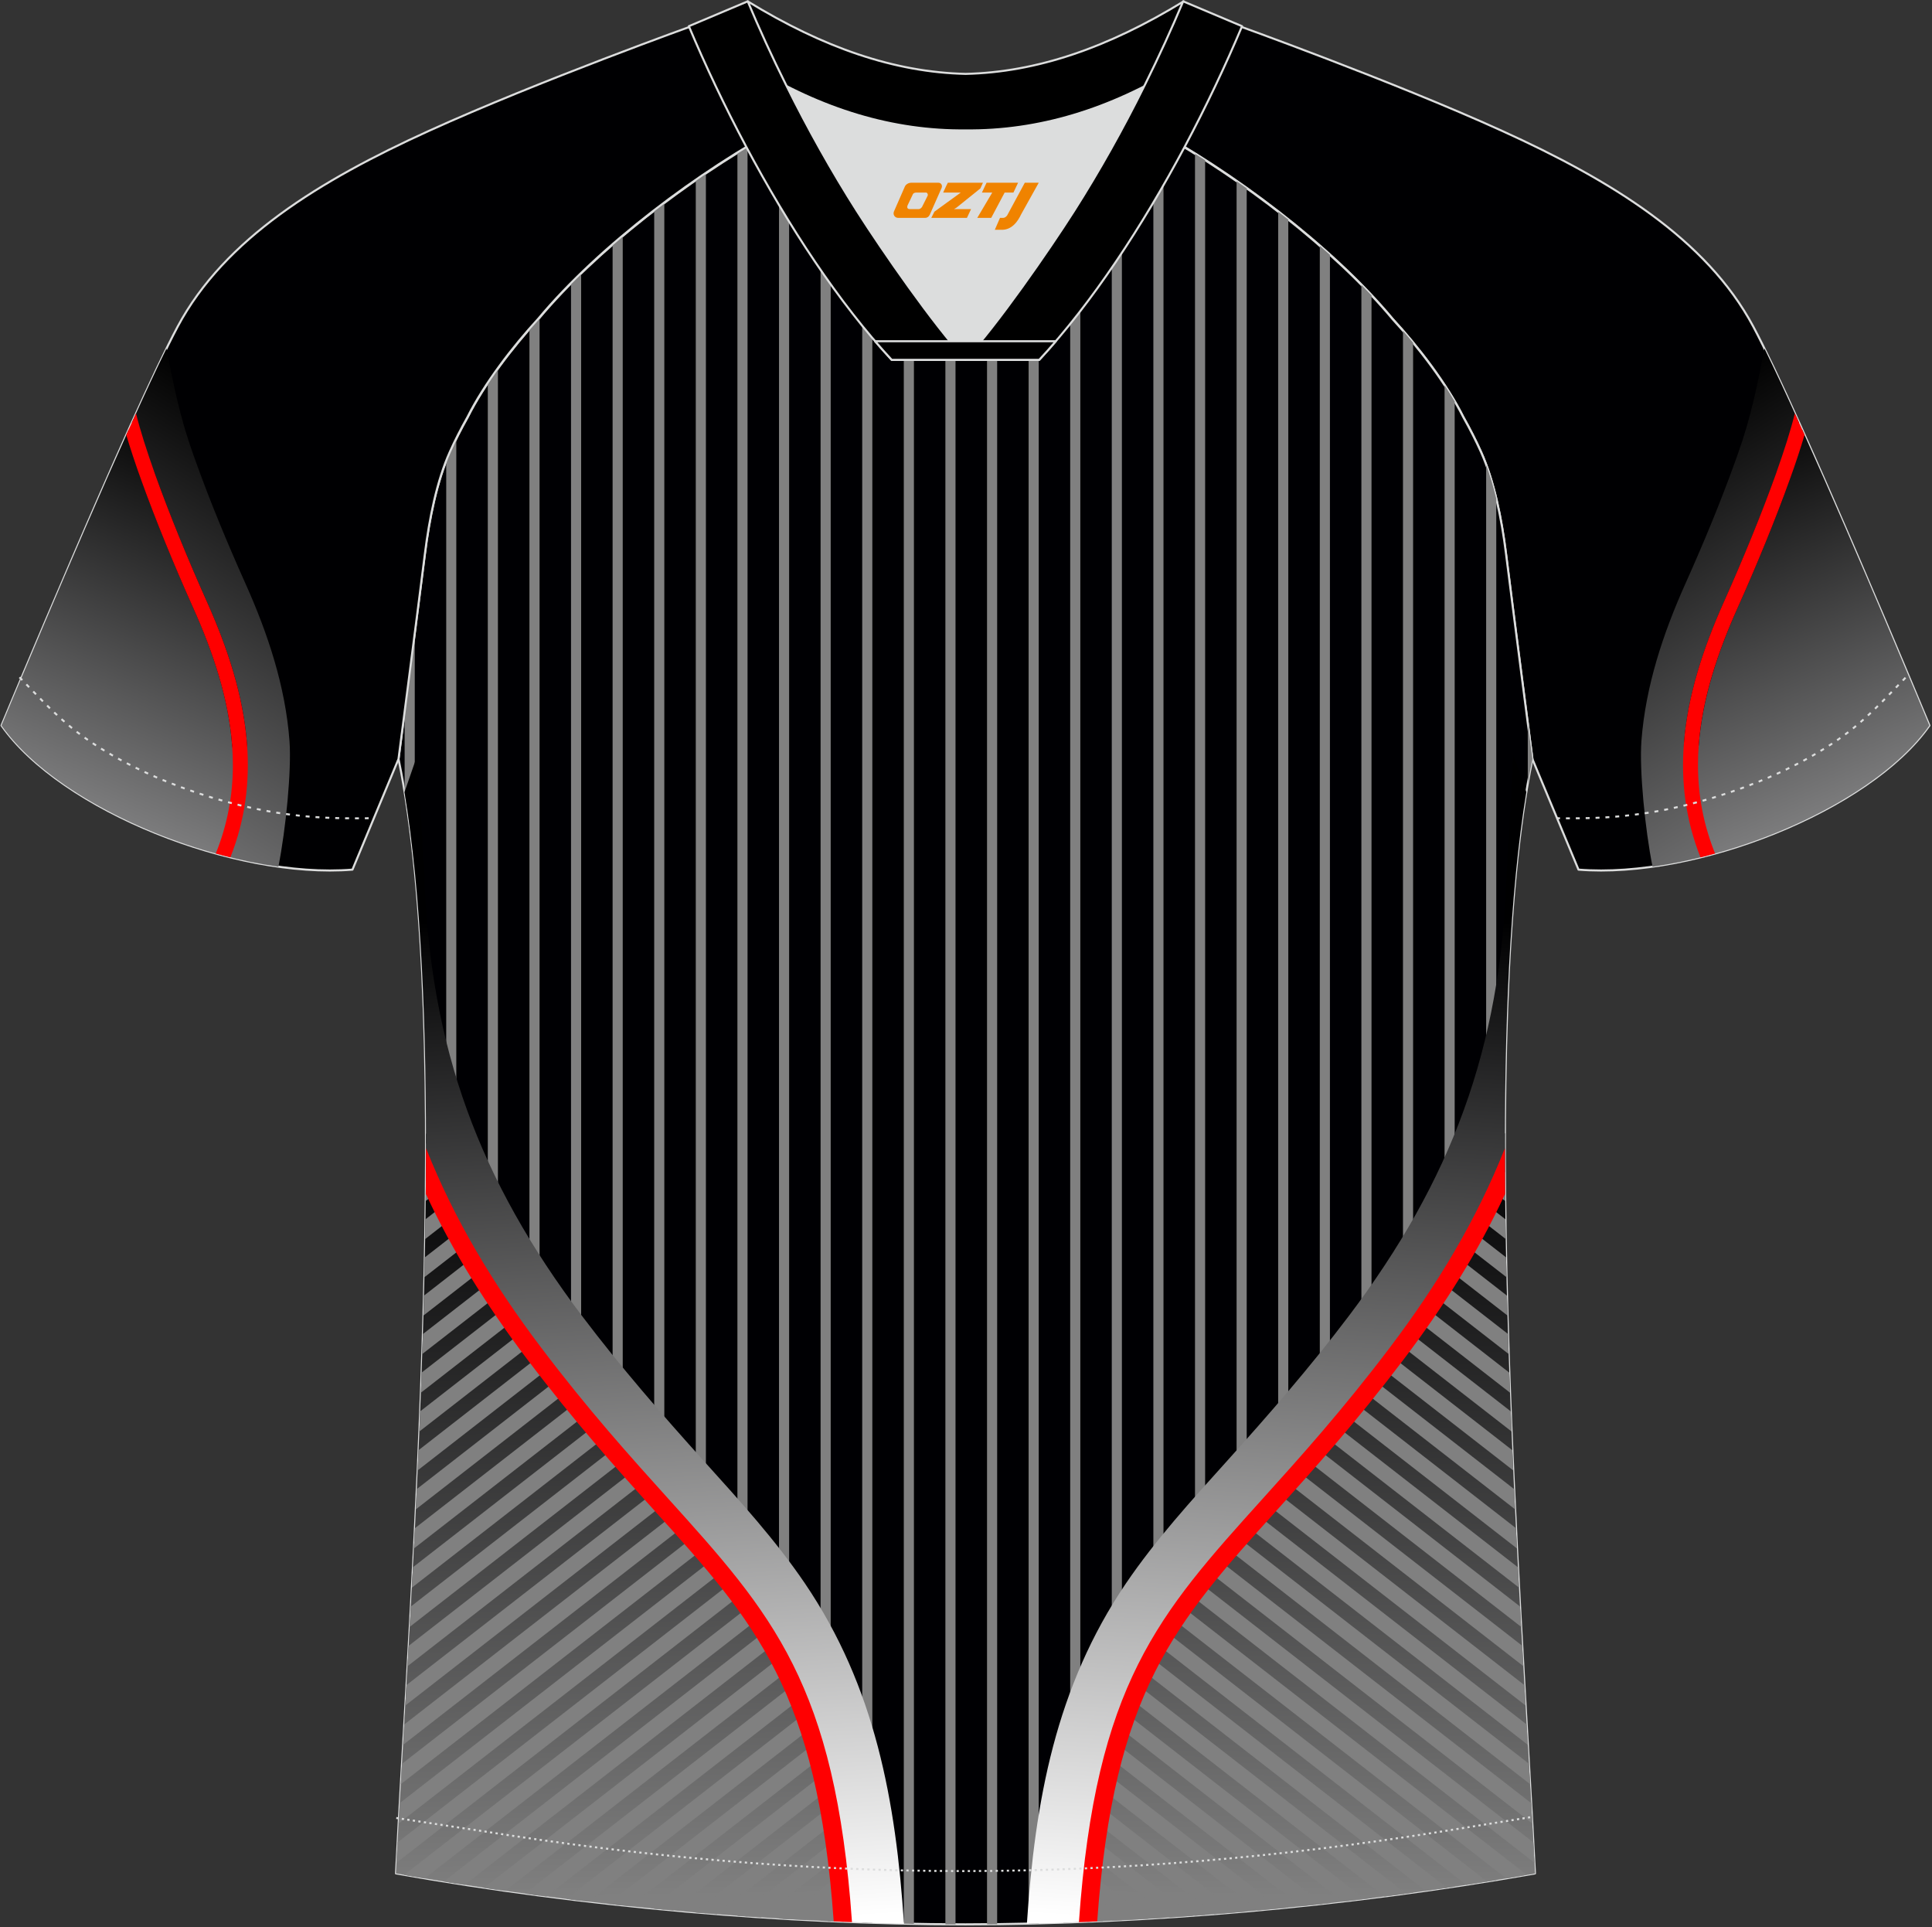
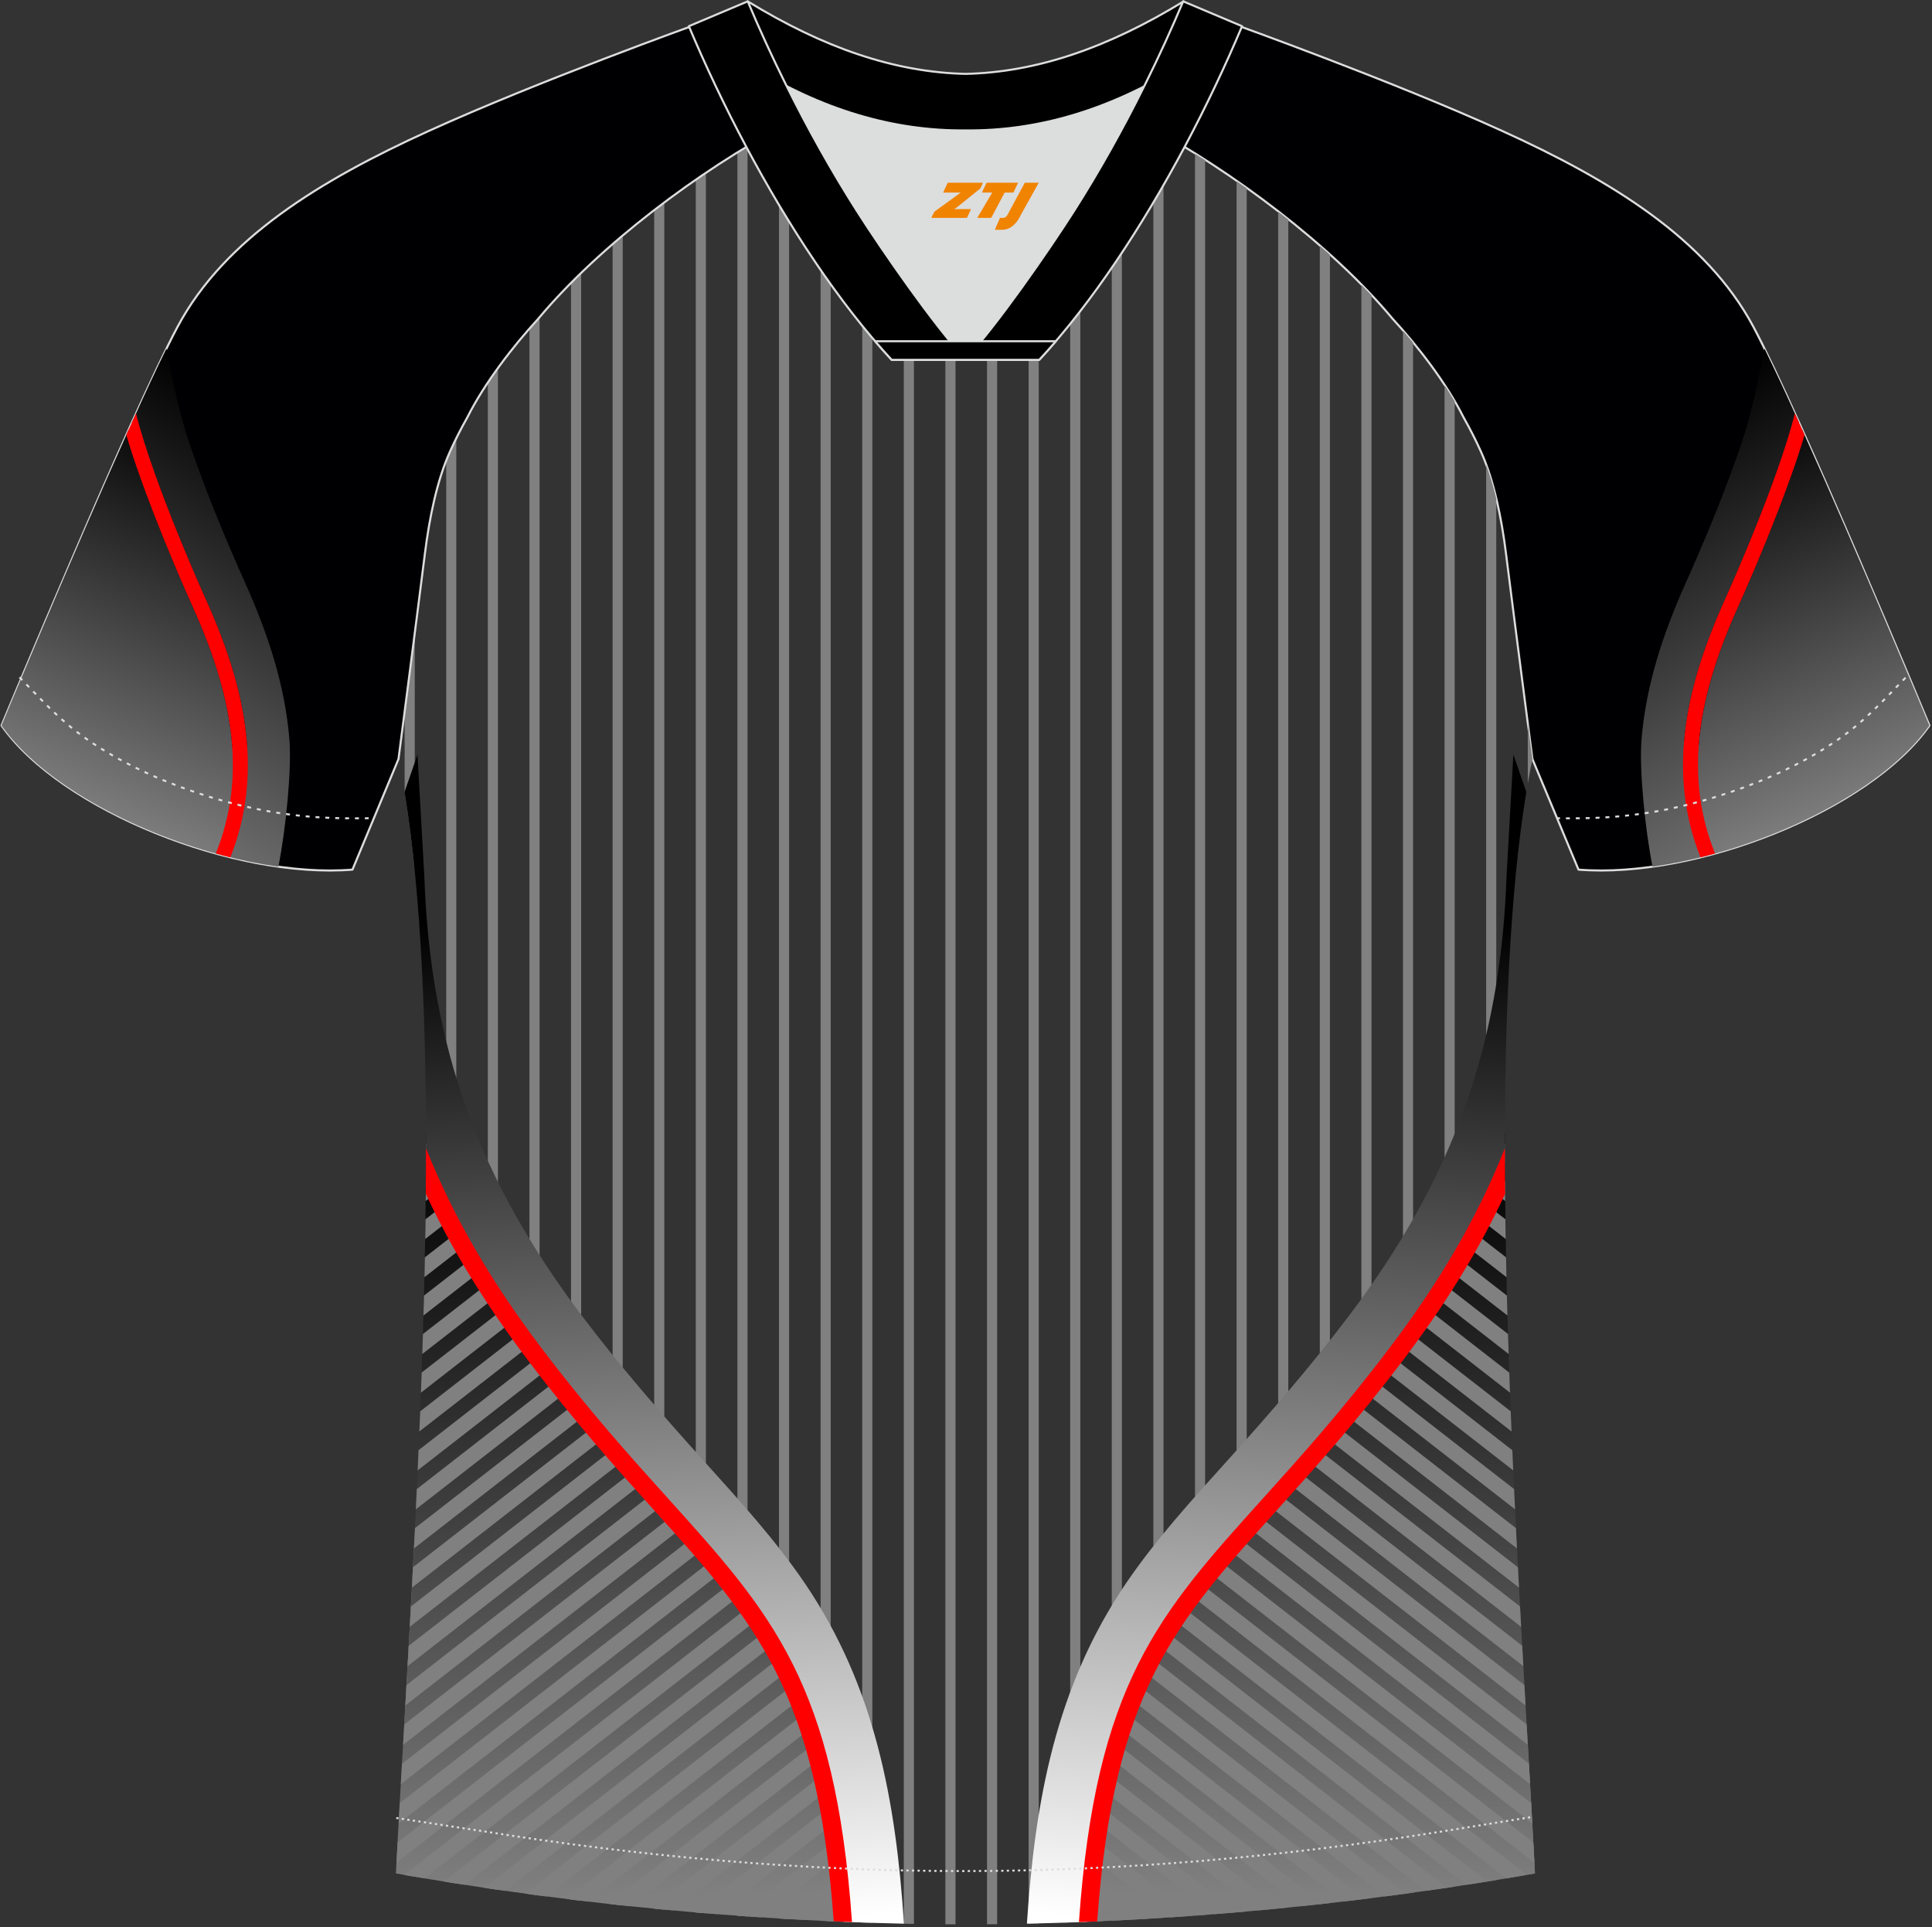
<svg xmlns="http://www.w3.org/2000/svg" version="1.1" id="图层_1" x="0px" y="0px" width="374px" height="373px" viewBox="0 0 374 373" enable-background="new 0 0 374 373" xml:space="preserve">
  <rect x="0" y="0" width="374" height="373" fill="#333333" stroke="none" />
  <g>
    <path fill="#000002" stroke="#DCDDDD" stroke-width="0.4" stroke-linecap="round" stroke-linejoin="round" stroke-miterlimit="22.926" d="   M222,24.27c7.08-5.95,12.46-12.55,16.99-19.55c0,0,30.63,10.99,51.78,20.61c21.15,9.61,39.54,20.88,48.62,37.85   s34.11,77.23,34.11,77.23c-11.56,16.47-45.25,29.73-67.93,27.9l-8.92-21.4c0,0-3.8-29.24-5.12-39.81   c-0.85-6.78-2.31-14.06-4.84-19.68c-1.01-2.25-2.15-4.48-3.4-6.7c-3.26-6.51-8.77-13.67-13.7-19.02   C257.71,47.44,238.36,33.01,222,24.27z" />
-     <path fill="#000003" stroke="#DCDDDD" stroke-width="0.4" stroke-linecap="round" stroke-linejoin="round" stroke-miterlimit="22.926" d="   M291.54,107.21c1.27,10.18,4.85,37.71,5.11,39.69c-10.86,52.55-2.19,162.18,0.49,215.68c-36.81,6.52-75.42,9.82-110.24,9.86   c-34.82-0.03-73.43-3.33-110.24-9.86c2.68-53.5,11.35-163.13,0.49-215.68c0.25-1.98,3.83-29.51,5.11-39.69   c0.85-6.78,2.31-14.06,4.84-19.68c1.01-2.25,2.15-4.48,3.4-6.7c3.26-6.52,8.77-13.67,13.69-19.02   c11.2-13.44,29.03-27.02,44.74-35.86c0.96-0.54-1.02-15.4-0.07-15.91c3.94,3.32,25.19,3.25,30.33,6.12l-2.65,0.68   c6.1,2.82,12.98,4.24,19.71,4.26c6.74-0.02-2.74-1.43,3.36-4.26l5.69-2.51c5.14-2.86,16.2-2.27,20.14-5.59   c0.73,0.39-1.96,16.43-1.22,16.84c15.87,8.82,34.04,22.6,45.4,36.23c4.93,5.36,10.44,12.51,13.7,19.02c1.25,2.22,2.39,4.46,3.4,6.7   C289.23,93.16,290.7,100.44,291.54,107.21z" />
    <path fill="#808080" d="M295.75,139.99c0.48,3.72,0.82,6.35,0.9,6.92c-0.32,1.53-0.61,3.12-0.9,4.74V139.99L295.75,139.99z    M295.75,337.52c0.53,9.23,1.02,17.68,1.39,25.06l-1.39,0.24V337.52L295.75,337.52z M289.65,363.87c-0.65,0.11-1.3,0.21-1.96,0.32   V89.98c0.76,2.05,1.41,4.27,1.96,6.55V363.87L289.65,363.87z M281.6,365.14c-0.65,0.1-1.3,0.2-1.96,0.29V74.57   c0.69,1.05,1.35,2.1,1.96,3.14V365.14L281.6,365.14z M273.55,366.3c-0.65,0.09-1.31,0.18-1.96,0.27V64.03   c0.65,0.75,1.31,1.52,1.96,2.32V366.3L273.55,366.3z M265.5,367.36c-0.65,0.08-1.3,0.16-1.96,0.24V55.15   c0.67,0.68,1.32,1.35,1.96,2.03V367.36L265.5,367.36z M257.45,368.32c-0.65,0.07-1.3,0.15-1.96,0.22V47.59   c0.66,0.58,1.31,1.15,1.96,1.73V368.32L257.45,368.32z M249.39,369.18c-0.65,0.06-1.3,0.13-1.96,0.19V40.98   c0.65,0.51,1.31,1.02,1.96,1.53V369.18L249.39,369.18z M241.34,369.95c-0.65,0.06-1.3,0.11-1.96,0.17V35.08   c0.65,0.45,1.31,0.91,1.96,1.38V369.95L241.34,369.95z M233.29,370.61c-0.65,0.05-1.3,0.1-1.96,0.15V29.78   c0.65,0.41,1.3,0.82,1.96,1.23V370.61L233.29,370.61z M225.23,371.17c-0.65,0.04-1.31,0.08-1.96,0.12V9.97   c0.75-0.3,1.41-0.65,1.96-1.07v4.67c-0.54,4.88-1.5,11.74-1.02,12.01c0.34,0.19,0.68,0.38,1.02,0.57V371.17L225.23,371.17z    M217.18,371.64c-0.65,0.03-1.31,0.07-1.96,0.1V11.8c0.66-0.1,1.31-0.21,1.96-0.32V371.64L217.18,371.64z M209.13,372   c-0.65,0.02-1.31,0.05-1.96,0.07V13.5c0.61-0.21,1.27-0.4,1.96-0.57V372L209.13,372z M201.08,372.26   c-0.65,0.02-1.31,0.03-1.96,0.05V17.07c0.15-0.08,0.3-0.16,0.48-0.23l1.48-0.65L201.08,372.26L201.08,372.26z M193.03,372.41   c-0.65,0.01-1.31,0.01-1.96,0.02V20.81c0.65,0.07,1.3,0.13,1.96,0.17V372.41L193.03,372.41z M184.97,372.44   c-0.65,0-1.3-0.01-1.96-0.01V19.24c0.65,0.18,1.3,0.36,1.96,0.51V372.44L184.97,372.44z M176.92,372.35   c-0.65-0.01-1.3-0.02-1.96-0.04V14.85c0.71,0.14,1.36,0.3,1.96,0.46v1.43l-0.39,0.1c0.13,0.06,0.26,0.12,0.39,0.18V372.35   L176.92,372.35z M168.87,372.15c-0.65-0.02-1.3-0.04-1.96-0.06V13.66c0.66,0.08,1.31,0.16,1.96,0.24V372.15L168.87,372.15z    M160.81,371.84c-0.65-0.03-1.3-0.06-1.96-0.09V12.69c0.64,0.09,1.29,0.17,1.96,0.26V371.84L160.81,371.84z M152.76,371.43   c-0.65-0.04-1.3-0.08-1.96-0.11V11.05c0.58,0.2,1.23,0.39,1.96,0.57V371.43L152.76,371.43z M144.71,370.92   c-0.65-0.05-1.3-0.09-1.96-0.14V29.6c0.65-0.41,1.31-0.8,1.96-1.19V370.92L144.71,370.92z M136.65,370.31   c-0.65-0.05-1.3-0.11-1.96-0.16V34.88c0.65-0.45,1.3-0.9,1.96-1.34V370.31L136.65,370.31z M128.6,369.59   c-0.65-0.06-1.3-0.13-1.96-0.19V40.76c0.65-0.5,1.3-1,1.96-1.49V369.59L128.6,369.59z M120.55,368.78   c-0.65-0.07-1.3-0.14-1.96-0.21V47.34c0.65-0.56,1.3-1.12,1.96-1.67V368.78L120.55,368.78z M112.5,367.88   c-0.65-0.08-1.3-0.16-1.96-0.23V54.85c0.64-0.65,1.29-1.29,1.96-1.93V367.88L112.5,367.88z M104.45,366.87   c-0.65-0.09-1.31-0.17-1.96-0.26V63.7c0.57-0.65,1.13-1.28,1.69-1.88l0.27-0.32V366.87L104.45,366.87z M96.39,365.76   c-0.65-0.09-1.31-0.19-1.96-0.29V74.12c0.63-0.94,1.28-1.88,1.96-2.81V365.76L96.39,365.76z M88.34,364.54   c-0.65-0.1-1.31-0.2-1.96-0.31V89.21c0.22-0.57,0.46-1.13,0.7-1.67c0.4-0.89,0.82-1.77,1.25-2.66v279.66H88.34z M80.29,363.22   c-0.65-0.11-1.31-0.23-1.96-0.34v-30.44c0.64-11.14,1.33-23.27,1.96-35.91V363.22L80.29,363.22z M80.29,168.48   c-0.54-5.35-1.18-10.4-1.96-15.1v-15.66c0.57-4.43,1.28-9.89,1.96-15.15V168.48z" />
    <linearGradient id="SVGID_1_" gradientUnits="userSpaceOnUse" x1="-2868.856" y1="941.357" x2="-2867.169" y2="794.84" gradientTransform="matrix(1 0 0 -1 2989.456 1161.948)">
      <stop offset="0" style="stop-color:#000001" />
      <stop offset="1" style="stop-color:#808080" />
    </linearGradient>
    <path fill="url(#SVGID_1_)" d="M82.46,219.25c5.78,16.43,13.52,34.15,22.78,45.12c21.1,24.99,40.46,36.85,47.83,47.2   c7.38,10.35,6.51,18.33,11.02,37.86c1.71,7.39,2.96,15.48,3.85,22.68c-29.58-0.98-61.05-4.17-91.3-9.53   C78.39,328.05,82.61,270.12,82.46,219.25z" />
    <path fill="#808080" d="M164.83,372.01c-1.53-0.06-3.07-0.12-4.6-0.19l6.96-5.42c0.17,1.15,0.32,2.29,0.47,3.41L164.83,372.01   L164.83,372.01z M156,371.61l10.73-8.34c-0.17-1.11-0.35-2.23-0.54-3.36l-14.71,11.44C152.98,371.44,154.49,371.53,156,371.61   L156,371.61z M147.31,371.09l18.33-14.26c-0.2-1.1-0.42-2.19-0.64-3.28l-22.15,17.23C144.34,370.89,145.83,370.99,147.31,371.09   L147.31,371.09z M138.76,370.47l25.6-19.92c-0.08-0.38-0.17-0.75-0.25-1.12c-0.17-0.71-0.32-1.41-0.48-2.09l-29.27,22.77   C135.83,370.24,137.29,370.36,138.76,370.47L138.76,370.47z M130.33,369.75l32.66-25.41c-0.24-1.13-0.45-2.22-0.66-3.27L126,369.33   C127.44,369.48,128.89,369.62,130.33,369.75L130.33,369.75z M122.02,368.94l39.73-30.91c-0.21-1.15-0.41-2.25-0.6-3.31   l-43.39,33.76C119.18,368.64,120.6,368.79,122.02,368.94L122.02,368.94z M113.84,368.03l46.75-36.37   c-0.21-1.14-0.42-2.23-0.64-3.28l-50.31,39.14C111.03,367.7,112.44,367.87,113.84,368.03L113.84,368.03z M105.77,367.04   c-1.38-0.18-2.76-0.36-4.15-0.55l56.8-44.19c0.31,1.01,0.6,2.04,0.86,3.11L105.77,367.04L105.77,367.04z M97.8,365.96   c-1.36-0.19-2.73-0.39-4.09-0.6l62.49-48.62c0.46,0.93,0.88,1.86,1.25,2.81L97.8,365.96L97.8,365.96z M89.95,364.79   c-1.35-0.21-2.69-0.42-4.03-0.64l67.31-52.37c0.6,0.85,1.14,1.68,1.63,2.51L89.95,364.79L89.95,364.79z M82.21,363.55   c-1.33-0.22-2.65-0.45-3.98-0.68l71.33-55.49c0.71,0.76,1.38,1.5,1.99,2.23L82.21,363.55L82.21,363.55z M76.76,360.51   c0.07-1.28,0.14-2.6,0.21-3.94l68.45-53.26c0.76,0.71,1.49,1.4,2.18,2.08L76.76,360.51L76.76,360.51z M77.17,352.92l0.22-3.95   l63.7-49.56c0.78,0.69,1.53,1.36,2.26,2.02L77.17,352.92L77.17,352.92z M77.59,345.31l0.23-3.95l58.87-45.8l2.29,2L77.59,345.31   L77.59,345.31z M78.03,337.7l0.23-3.95l54.05-42.05c0.77,0.68,1.53,1.35,2.27,2.01L78.03,337.7L78.03,337.7z M78.47,330.08   l0.22-3.95l49.27-38.33c0.76,0.69,1.51,1.37,2.24,2.03L78.47,330.08L78.47,330.08z M78.9,322.47l47-36.57   c-0.73-0.67-1.46-1.36-2.2-2.06l-44.58,34.69L78.9,322.47L78.9,322.47z M79.32,314.86l42.36-32.96c-0.71-0.69-1.43-1.39-2.15-2.1   l-39.99,31.12L79.32,314.86L79.32,314.86z M79.74,307.27l37.83-29.44c-0.69-0.7-1.39-1.42-2.1-2.15l-35.53,27.64L79.74,307.27   L79.74,307.27z M80.13,299.69l33.43-26c-0.68-0.72-1.35-1.45-2.04-2.19l-31.19,24.26C80.26,297.07,80.2,298.39,80.13,299.69   L80.13,299.69z M80.5,292.12l29.15-22.68c-0.66-0.73-1.32-1.48-1.98-2.24l-26.99,21L80.5,292.12L80.5,292.12z M80.85,284.58   c0.06-1.3,0.12-2.6,0.17-3.91l22.95-17.86c0.42,0.53,0.84,1.06,1.27,1.56c0.21,0.25,0.42,0.49,0.63,0.74L80.85,284.58L80.85,284.58   z M81.18,277.05c0.05-1.3,0.11-2.6,0.16-3.9l19.27-14.99c0.56,0.84,1.13,1.66,1.7,2.45L81.18,277.05L81.18,277.05z M81.48,269.54   c0.05-1.29,0.1-2.59,0.14-3.89l15.93-12.39c0.51,0.87,1.03,1.73,1.56,2.56L81.48,269.54L81.48,269.54z M81.74,262.06l14.43-11.22   c-0.48-0.87-0.96-1.76-1.43-2.66l-12.87,10.01C81.82,259.48,81.78,260.77,81.74,262.06L81.74,262.06z M81.97,254.61l11.48-8.93   c-0.45-0.9-0.9-1.82-1.34-2.74l-10.03,7.81C82.04,252.04,82.01,253.33,81.97,254.61L81.97,254.61z M82.16,247.19   c0.03-1.28,0.06-2.56,0.08-3.84l7.41-5.76c0.41,0.94,0.83,1.87,1.26,2.8L82.16,247.19L82.16,247.19z M82.31,239.8l6.21-4.83   c-0.4-0.95-0.8-1.9-1.19-2.85l-4.96,3.86C82.35,237.25,82.33,238.52,82.31,239.8L82.31,239.8z M82.41,232.44   c0.01-1.27,0.02-2.54,0.04-3.8l2.69-2.09c0.37,0.97,0.75,1.93,1.13,2.9L82.41,232.44L82.41,232.44z M82.46,225.13   c0-1.26,0.01-2.52,0.01-3.78l0.58-0.45c0.35,0.98,0.71,1.96,1.07,2.94L82.46,225.13z" />
    <linearGradient id="SVGID_2_" gradientUnits="userSpaceOnUse" x1="-2868.466" y1="989.263" x2="-2856.267" y2="789.023" gradientTransform="matrix(1 0 0 -1 2989.456 1161.948)">
      <stop offset="0.017" style="stop-color:#000001" />
      <stop offset="1" style="stop-color:#FFFFFF" />
    </linearGradient>
    <path fill="url(#SVGID_2_)" d="M82.45,226.82c5.38,12.47,12.42,23.86,20.85,35.02c34.73,45.95,55.4,48.35,59.83,109.89l0.19,0.22   c3.92,0.16,7.81,0.28,11.67,0.36c-1.57-23.71-5.55-45.81-19.2-65.9c-5.7-8.39-12.57-15.92-19.35-23.44   c-8.29-9.2-16.26-18.35-23.74-28.24c-19.88-26.3-29.41-51.82-30.56-85.15l-1.32-23.54l-2.51,7.25   C81.57,173.02,82.6,199.11,82.45,226.82z" />
    <path fill="#FF0001" d="M82.47,222.23c5.5,13.87,13.03,26.35,22.25,38.54c9.16,12.12,17.4,21.26,24.6,29.24   c20.2,22.39,32.36,35.89,35.61,81.99c-1.18-0.05-2.36-0.1-3.54-0.15c-3.21-44.57-15.06-57.71-34.69-79.48   c-7.21-8-15.47-17.15-24.79-29.49c-7.71-10.21-14.27-20.61-19.48-31.83C82.45,228.1,82.47,225.16,82.47,222.23z" />
    <path fill="#000002" stroke="#DCDDDD" stroke-width="0.4" stroke-linecap="round" stroke-linejoin="round" stroke-miterlimit="22.926" d="   M151.8,24.27c-7.08-5.95-12.46-12.55-16.99-19.55c0,0-30.63,10.99-51.78,20.61c-21.15,9.61-39.54,20.88-48.62,37.85   S0.3,140.41,0.3,140.41c11.56,16.47,45.25,29.73,67.93,27.9l8.91-21.4c0,0,3.8-29.24,5.12-39.81c0.85-6.78,2.31-14.06,4.84-19.68   c1.01-2.25,2.15-4.48,3.4-6.7c3.26-6.51,8.77-13.67,13.69-19.02C116.08,47.44,135.43,33.01,151.8,24.27z" />
    <linearGradient id="SVGID_3_" gradientUnits="userSpaceOnUse" x1="-2926.857" y1="1076.133" x2="-2975.426" y2="997.136" gradientTransform="matrix(1 0 0 -1 2989.456 1161.948)">
      <stop offset="0" style="stop-color:#000000" />
      <stop offset="1" style="stop-color:#808081" />
    </linearGradient>
    <path fill="url(#SVGID_3_)" d="M56.04,143.4c-0.79-10.59-4.19-20.79-8.51-30.43c-3.52-7.85-6.86-15.9-9.76-24   c-0.12-0.32-0.24-0.66-0.36-1.01c-2.58-7.18-3.82-13.48-5.18-20.51c-1.92,3.89-4.22,8.84-6.7,14.33c1.4,3.12,3.41,6.99,4.48,9.97   c2.76,7.7,6.43,16.65,10,24.6c4.08,9.1,7.11,18.34,7.81,27.67c0.11,1.49-0.73,3.58-0.74,5.08c0.35,0.15-2.38,10.05-4.13,16.41   c3.68,0.97,7.35,1.72,10.94,2.23C55.33,160.53,56.46,149.06,56.04,143.4z" />
    <linearGradient id="SVGID_4_" gradientUnits="userSpaceOnUse" x1="-2939.836" y1="1075.333" x2="-2970.751" y2="1002.504" gradientTransform="matrix(1 0 0 -1 2989.456 1161.948)">
      <stop offset="0" style="stop-color:#000000" />
      <stop offset="1" style="stop-color:#808081" />
    </linearGradient>
    <path fill="url(#SVGID_4_)" d="M37.36,117.54c-3.58-7.98-7.28-17-10.08-24.81c-0.77-2.14-1.65-6.51-2.36-9.6   C14.1,107.19,0.29,140.41,0.29,140.41c7.65,10.9,25,20.39,42.43,25.04c1.48-6.75,3.24-15.27,3.24-17.62c0-1.17-0.95-2.57-1.03-3.6   C44.27,135.31,41.33,126.38,37.36,117.54z" />
    <path fill="#FF0000" d="M26.33,80.01c0.78,3.18,2.07,7.24,3.68,11.74c2.76,7.7,6.43,16.65,10,24.6c4.08,9.1,7.11,18.34,7.81,27.67   c0.55,7.29-0.33,14.6-3.22,21.91c-0.94-0.23-1.89-0.48-2.83-0.74c2.3-5.69,3.3-11.38,3.31-17.06c0-1.3-0.05-2.6-0.15-3.9   c-0.67-8.92-3.61-17.85-7.58-26.69c-3.58-7.98-7.28-17-10.08-24.81c-1.1-3.08-2.07-5.99-2.83-8.57   C25.1,82.75,25.72,81.36,26.33,80.01z" />
    <linearGradient id="SVGID_5_" gradientUnits="userSpaceOnUse" x1="-3397.612" y1="1076.133" x2="-3446.181" y2="997.136" gradientTransform="matrix(-1 0 0 -1 -3086.421 1161.948)">
      <stop offset="0" style="stop-color:#000000" />
      <stop offset="1" style="stop-color:#808081" />
    </linearGradient>
    <path fill="url(#SVGID_5_)" d="M319.9,167.74c3.59-0.51,7.27-1.26,10.94-2.23c-1.75-6.36-4.48-16.27-4.13-16.41   c-0.01-1.5-0.85-3.58-0.74-5.08c0.7-9.33,3.73-18.57,7.81-27.67c3.56-7.95,7.24-16.89,10-24.6c1.07-2.98,3.08-6.85,4.48-9.97   c-2.48-5.49-4.78-10.43-6.7-14.33c-1.35,7.03-2.6,13.32-5.18,20.51c-0.13,0.35-0.25,0.69-0.36,1.01c-2.9,8.1-6.24,16.15-9.76,24   c-4.32,9.64-7.71,19.83-8.51,30.43C317.33,149.06,318.46,160.53,319.9,167.74z" />
    <linearGradient id="SVGID_6_" gradientUnits="userSpaceOnUse" x1="-3410.585" y1="1075.331" x2="-3441.5" y2="1002.501" gradientTransform="matrix(-1 0 0 -1 -3086.421 1161.948)">
      <stop offset="0" style="stop-color:#000000" />
      <stop offset="1" style="stop-color:#808081" />
    </linearGradient>
    <path fill="url(#SVGID_6_)" d="M328.85,144.23c-0.08,1.03-1.03,2.43-1.03,3.6c0,2.34,1.76,10.86,3.24,17.62   c17.43-4.64,34.77-14.13,42.43-25.04c0,0-13.8-33.23-24.63-57.28c-0.7,3.09-1.59,7.46-2.36,9.6c-2.8,7.81-6.5,16.83-10.08,24.81   C332.46,126.38,329.52,135.31,328.85,144.23z" />
    <path fill="#FF0000" d="M349.33,84.16c-0.76,2.58-1.72,5.48-2.83,8.57c-2.8,7.81-6.5,16.83-10.08,24.81   c-3.97,8.84-6.91,17.77-7.58,26.69c-0.1,1.3-0.15,2.6-0.14,3.9c0.01,5.68,1.01,11.37,3.31,17.06c-0.94,0.26-1.89,0.51-2.83,0.74   c-2.9-7.31-3.77-14.63-3.22-21.91c0.7-9.33,3.73-18.57,7.81-27.67c3.56-7.95,7.24-16.89,10-24.6c1.61-4.49,2.9-8.56,3.68-11.74   C348.07,81.36,348.7,82.75,349.33,84.16z" />
    <path fill="none" stroke="#DCDDDD" stroke-width="0.38" stroke-miterlimit="22.926" stroke-dasharray="0.765,1.147" d="   M3.78,131.08c2.92,3.02,6.09,6.41,9.27,9.1c10.32,8.74,27.36,15.21,41.61,17.27c5.61,0.82,10.34,0.99,16.71,0.91" />
    <g>
      <linearGradient id="SVGID_7_" gradientUnits="userSpaceOnUse" x1="-4825.917" y1="941.359" x2="-4824.23" y2="794.843" gradientTransform="matrix(-1 0 0 -1 -4572.737 1161.948)">
        <stop offset="0" style="stop-color:#000001" />
        <stop offset="1" style="stop-color:#808080" />
      </linearGradient>
      <path fill="url(#SVGID_7_)" d="M297.14,362.59c-30.26,5.36-61.72,8.55-91.3,9.53c0.89-7.2,2.14-15.29,3.85-22.68    c4.52-19.54,3.65-27.52,11.02-37.86c7.38-10.35,26.73-22.21,47.83-47.2c9.26-10.97,17.01-28.69,22.78-45.12    C291.18,270.12,295.4,328.05,297.14,362.59z" />
      <path fill="#808080" d="M208.95,372.01l-2.83-2.2c0.15-1.12,0.3-2.26,0.47-3.41l6.96,5.42    C212.02,371.89,210.48,371.95,208.95,372.01L208.95,372.01z M217.79,371.61c1.51-0.08,3.01-0.16,4.53-0.25l-14.71-11.44    c-0.19,1.12-0.37,2.24-0.54,3.35L217.79,371.61L217.79,371.61z M226.48,371.09c1.48-0.1,2.97-0.2,4.46-0.31l-22.15-17.23    c-0.22,1.09-0.43,2.18-0.64,3.28L226.48,371.09L226.48,371.09z M235.03,370.47c1.46-0.11,2.93-0.24,4.39-0.36l-29.27-22.77    c-0.15,0.68-0.31,1.38-0.48,2.09c-0.09,0.37-0.17,0.74-0.25,1.12L235.03,370.47L235.03,370.47z M243.46,369.75    c1.44-0.13,2.88-0.27,4.32-0.41l-36.33-28.26c-0.2,1.05-0.42,2.14-0.66,3.27L243.46,369.75L243.46,369.75z M251.76,368.94    c1.42-0.15,2.84-0.3,4.26-0.46l-43.39-33.76c-0.19,1.06-0.39,2.16-0.6,3.31L251.76,368.94L251.76,368.94z M259.95,368.03    c1.4-0.16,2.8-0.33,4.2-0.5l-50.31-39.14c-0.22,1.05-0.43,2.14-0.64,3.27L259.95,368.03L259.95,368.03z M268.02,367.04    l-53.51-41.63c0.26-1.07,0.54-2.1,0.86-3.11l56.8,44.19C270.79,366.68,269.41,366.86,268.02,367.04L268.02,367.04z M275.99,365.96    l-59.65-46.41c0.37-0.94,0.78-1.87,1.25-2.81l62.49,48.62C278.71,365.57,277.35,365.77,275.99,365.96L275.99,365.96z     M283.84,364.79l-64.91-50.5c0.49-0.82,1.04-1.66,1.63-2.51l67.31,52.37C286.53,364.37,285.18,364.58,283.84,364.79L283.84,364.79    z M291.58,363.55l-69.34-53.95c0.61-0.73,1.28-1.47,1.99-2.23l71.33,55.49C294.24,363.1,292.91,363.32,291.58,363.55    L291.58,363.55z M297.03,360.51l-70.84-55.12c0.69-0.68,1.42-1.37,2.18-2.08l68.45,53.26    C296.89,357.91,296.96,359.23,297.03,360.51L297.03,360.51z M296.62,352.92l-66.19-51.49c0.73-0.66,1.48-1.33,2.26-2.02    l63.71,49.56L296.62,352.92L296.62,352.92z M296.2,345.31l-61.39-47.76l2.29-2l58.87,45.8L296.2,345.31L296.2,345.31z     M295.76,337.7l-56.55-43.99c0.74-0.65,1.5-1.32,2.27-2.01l54.05,42.05L295.76,337.7L295.76,337.7z M295.32,330.08l-51.74-40.25    c0.74-0.66,1.49-1.34,2.24-2.03l49.27,38.33L295.32,330.08L295.32,330.08z M294.89,322.47l-0.22-3.95l-44.58-34.68    c-0.74,0.7-1.48,1.39-2.2,2.06L294.89,322.47L294.89,322.47z M294.46,314.86l-0.21-3.94l-39.99-31.12    c-0.72,0.71-1.44,1.41-2.15,2.1L294.46,314.86L294.46,314.86z M294.05,307.27l-0.21-3.94l-35.53-27.64    c-0.7,0.73-1.4,1.45-2.1,2.15L294.05,307.27L294.05,307.27z M293.66,299.69c-0.07-1.3-0.13-2.61-0.2-3.93l-31.19-24.27    c-0.68,0.74-1.36,1.48-2.04,2.19L293.66,299.69L293.66,299.69z M293.29,292.12l-0.19-3.92l-26.99-21    c-0.66,0.76-1.32,1.5-1.98,2.24L293.29,292.12L293.29,292.12z M292.93,284.58l-25.02-19.46c0.21-0.25,0.42-0.49,0.63-0.74    c0.43-0.51,0.85-1.03,1.27-1.56l22.95,17.86C292.82,281.97,292.87,283.28,292.93,284.58L292.93,284.58z M292.61,277.05    l-21.13-16.44c0.57-0.79,1.14-1.61,1.7-2.45l19.27,14.99C292.5,274.45,292.55,275.75,292.61,277.05L292.61,277.05z M292.31,269.54    l-17.63-13.72c0.52-0.84,1.04-1.69,1.56-2.56l15.93,12.4C292.22,266.95,292.26,268.25,292.31,269.54L292.31,269.54z     M292.05,262.06c-0.04-1.29-0.08-2.58-0.12-3.87l-12.87-10.01c-0.47,0.9-0.95,1.79-1.43,2.66L292.05,262.06L292.05,262.06z     M291.82,254.61c-0.04-1.29-0.07-2.57-0.11-3.86l-10.04-7.81c-0.44,0.92-0.89,1.83-1.34,2.74L291.82,254.61L291.82,254.61z     M291.63,247.19l-8.75-6.8c0.42-0.93,0.84-1.86,1.26-2.8l7.41,5.76C291.57,244.63,291.6,245.91,291.63,247.19L291.63,247.19z     M291.48,239.8c-0.02-1.28-0.04-2.55-0.06-3.82l-4.96-3.86c-0.39,0.96-0.79,1.91-1.19,2.85L291.48,239.8L291.48,239.8z     M291.38,232.44l-3.85-3c0.38-0.97,0.76-1.93,1.13-2.9l2.69,2.09C291.36,229.91,291.37,231.17,291.38,232.44L291.38,232.44z     M289.67,223.84c0.36-0.98,0.72-1.96,1.07-2.94l0.58,0.45c0,1.26,0,2.52,0.01,3.78L289.67,223.84z" />
      <linearGradient id="SVGID_8_" gradientUnits="userSpaceOnUse" x1="-4825.527" y1="989.264" x2="-4813.328" y2="789.021" gradientTransform="matrix(-1 0 0 -1 -4572.737 1161.948)">
        <stop offset="0.017" style="stop-color:#000001" />
        <stop offset="1" style="stop-color:#FFFFFF" />
      </linearGradient>
      <path fill="url(#SVGID_8_)" d="M295.47,153.29l-2.51-7.25l-1.32,23.54c-1.15,33.33-10.68,58.85-30.56,85.15    c-7.48,9.89-15.45,19.04-23.74,28.24c-6.78,7.52-13.64,15.05-19.35,23.44c-13.65,20.09-17.64,42.2-19.2,65.9    c3.86-0.08,7.75-0.2,11.67-0.36l0.19-0.22c4.43-61.54,25.1-63.94,59.83-109.89c8.43-11.16,15.47-22.56,20.85-35.02    C291.19,199.11,292.21,173.02,295.47,153.29z" />
      <path fill="#FF0001" d="M291.36,231.06c-5.21,11.23-11.77,21.63-19.48,31.83c-9.32,12.33-17.57,21.49-24.79,29.49    c-19.63,21.77-31.48,34.91-34.69,79.48c-1.18,0.05-2.36,0.1-3.54,0.15c3.25-46.1,15.41-59.6,35.61-81.99    c7.2-7.98,15.44-17.13,24.6-29.24c9.22-12.19,16.75-24.67,22.25-38.54C291.32,225.16,291.34,228.1,291.36,231.06z" />
    </g>
    <path fill="none" stroke="#DCDDDD" stroke-width="0.38" stroke-miterlimit="22.926" stroke-dasharray="0.765,1.147" d="   M368.87,131.16c-2.9,3-6.04,6.35-9.19,9.02c-10.32,8.74-27.36,15.21-41.6,17.27c-5.61,0.82-10.34,0.99-16.71,0.91" />
    <path stroke="#DCDDDD" stroke-width="0.4" stroke-linecap="round" stroke-linejoin="round" stroke-miterlimit="22.926" d="   M145.43,12.82c13.69,8.44,27.53,12.57,41.51,12.42c13.98,0.15,27.82-3.98,41.51-12.42c1.75-6.97,0.69-12.56,0.69-12.56   c-14.63,8.96-28.42,13.72-42.2,14.04c-13.77-0.31-27.57-5.07-42.2-14.04C144.75,0.26,143.68,5.86,145.43,12.82z" />
    <path fill="#DCDDDD" d="M218.12,18.37c-10.31,4.7-20.7,6.99-31.17,6.88c-10.47,0.11-20.86-2.17-31.17-6.88   c-1.16-0.53-2.32-1.09-3.48-1.68c4.1,8.24,8.69,16.46,13.6,24.17c4.88,7.67,14.79,21.97,21.04,28.72l-0.04,0.06   c6.25-6.75,16.15-21.05,21.04-28.72c4.91-7.71,9.5-15.93,13.6-24.17l0.02-0.04C220.41,17.29,219.26,17.84,218.12,18.37z" />
    <path stroke="#DCDDDD" stroke-width="0.4" stroke-linecap="round" stroke-linejoin="round" stroke-miterlimit="22.926" d="   M152.12,16.34c-2.69-5.4-5.16-10.81-7.37-16.08l-11.4,4.81c3.2,7.6,6.93,15.49,11.06,23.25c8.22,15.44,18,30.33,28.21,41.32h14.28   l0.04-0.06c-6.25-6.75-16.15-21.05-21.04-28.72c-4.91-7.71-9.5-15.93-13.6-24.17C152.23,16.57,152.17,16.45,152.12,16.34z" />
    <path stroke="#DCDDDD" stroke-width="0.4" stroke-linecap="round" stroke-linejoin="round" stroke-miterlimit="22.926" d="   M221.67,16.34c2.68-5.4,5.16-10.81,7.37-16.08l11.4,4.81c-3.2,7.6-6.93,15.49-11.06,23.25c-8.22,15.44-18,30.33-28.21,41.32h-14.28   l-0.04-0.06c6.25-6.75,16.15-21.05,21.04-28.72c4.91-7.71,9.5-15.93,13.6-24.17C221.56,16.57,221.62,16.45,221.67,16.34z" />
    <path stroke="#DCDDDD" stroke-width="0.4" stroke-linecap="round" stroke-linejoin="round" stroke-miterlimit="22.926" d="   M186.9,69.64h14.28c1.08-1.16,2.15-2.36,3.21-3.6h-14.38h-0.09h-6.05H169.4c1.07,1.24,2.14,2.44,3.21,3.6H186.9z" />
    <path fill="none" stroke="#DCDDDD" stroke-width="0.38" stroke-miterlimit="22.926" stroke-dasharray="0.432,0.648" d="   M76.71,351.85c1.31,0.21,15.14,2.3,16.45,2.51c30.89,4.95,61.94,7.77,93.3,7.77c30.85,0,61.41-2.73,91.81-7.53   c1.81-0.28,16.13-2.59,17.94-2.89" />
  </g>
  <g>
    <path fill="#F08300" d="M198.38,35.37l-3.4,6.3c-0.2,0.3-0.5,0.5-0.8,0.5h-0.6l-1,2.3h1.2c2,0.1,3.2-1.5,3.9-3L201.08,35.37h-2.5L198.38,35.37z" />
    <polygon fill="#F08300" points="191.18,35.37 ,197.08,35.37 ,196.18,37.27 ,194.48,37.27 ,191.88,42.17 ,189.18,42.17 ,192.08,37.27 ,190.08,37.27 ,190.98,35.37" />
    <polygon fill="#F08300" points="185.18,40.47 ,184.68,40.47 ,185.18,40.17 ,189.78,36.47 ,190.28,35.37 ,183.48,35.37 ,183.18,35.97 ,182.58,37.27 ,185.38,37.27 ,185.98,37.27 ,180.88,40.97    ,180.28,42.17 ,186.88,42.17 ,187.18,42.17 ,187.98,40.47" />
-     <path fill="#F08300" d="M181.68,35.37H176.38C175.88,35.37,175.38,35.67,175.18,36.07L173.08,40.87C172.78,41.47,173.18,42.17,173.88,42.17h5.2c0.4,0,0.7-0.2,0.9-0.6L182.28,36.37C182.48,35.87,182.18,35.37,181.68,35.37z M179.58,37.87L178.48,40.07C178.28,40.37,177.98,40.47,177.88,40.47l-1.8,0C175.88,40.47,175.48,40.37,175.68,39.77l1-2.1c0.1-0.3,0.4-0.4,0.7-0.4h1.9   C179.48,37.27,179.68,37.57,179.58,37.87z" />
  </g>
</svg>